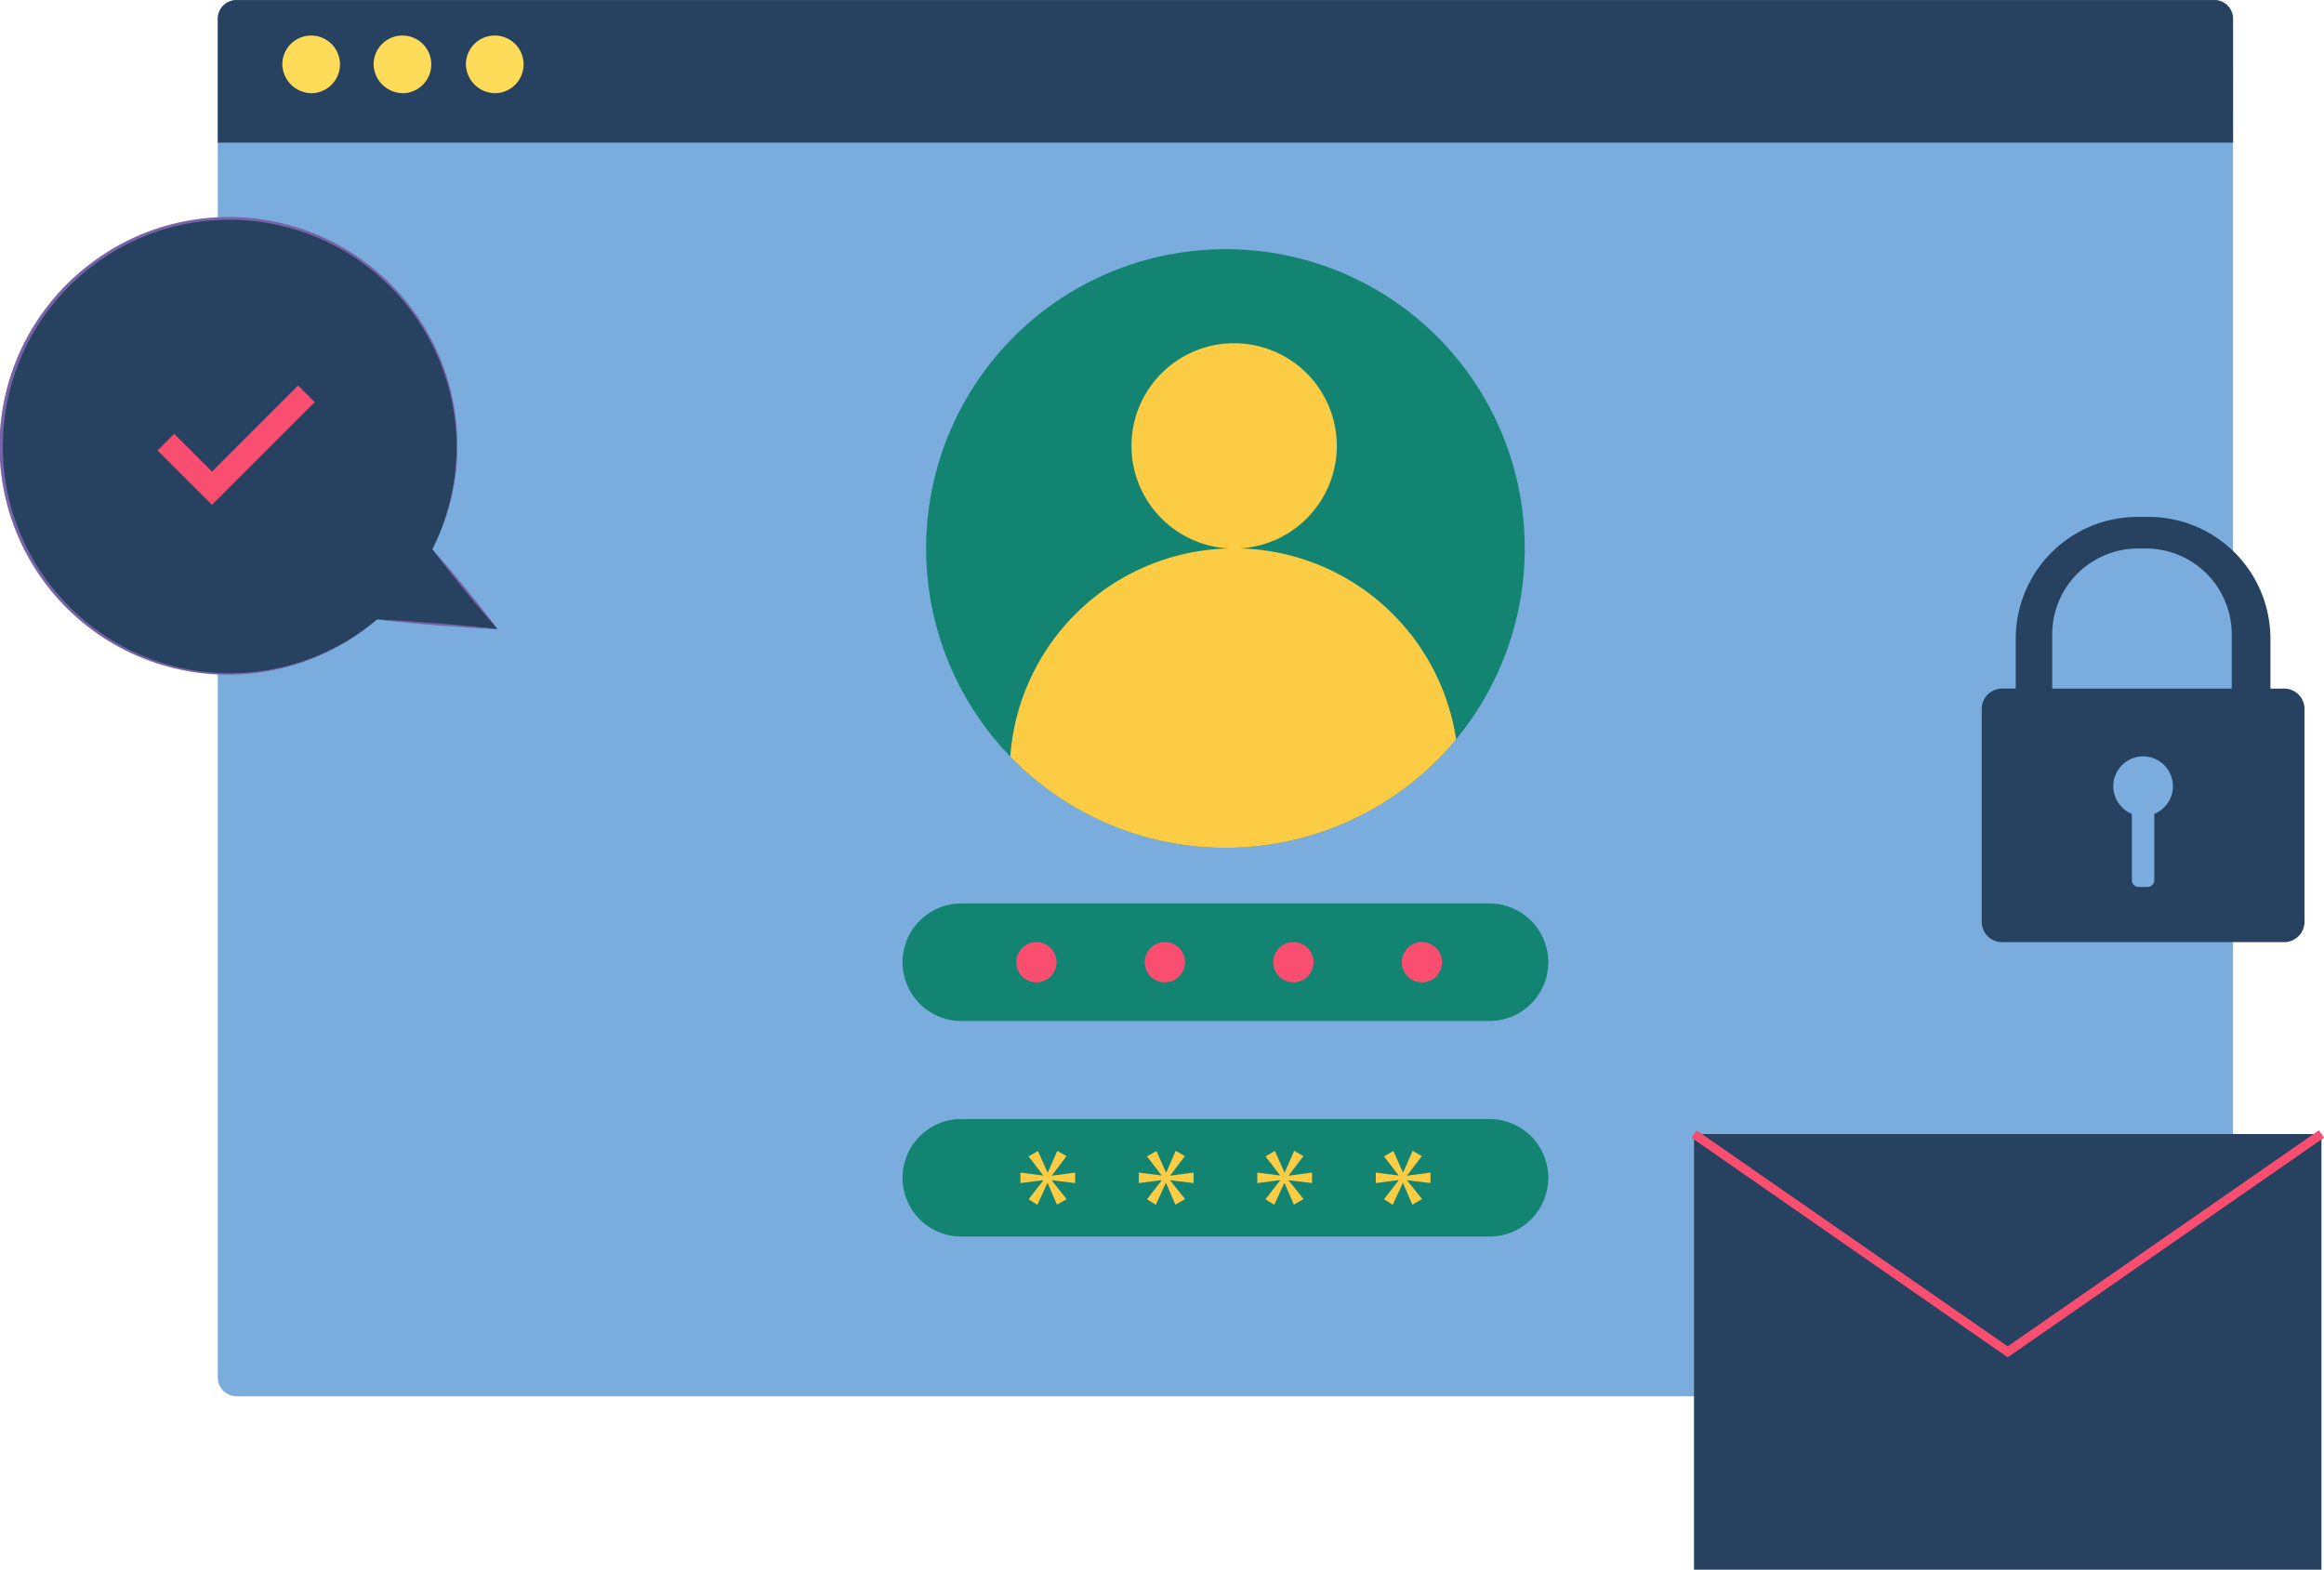
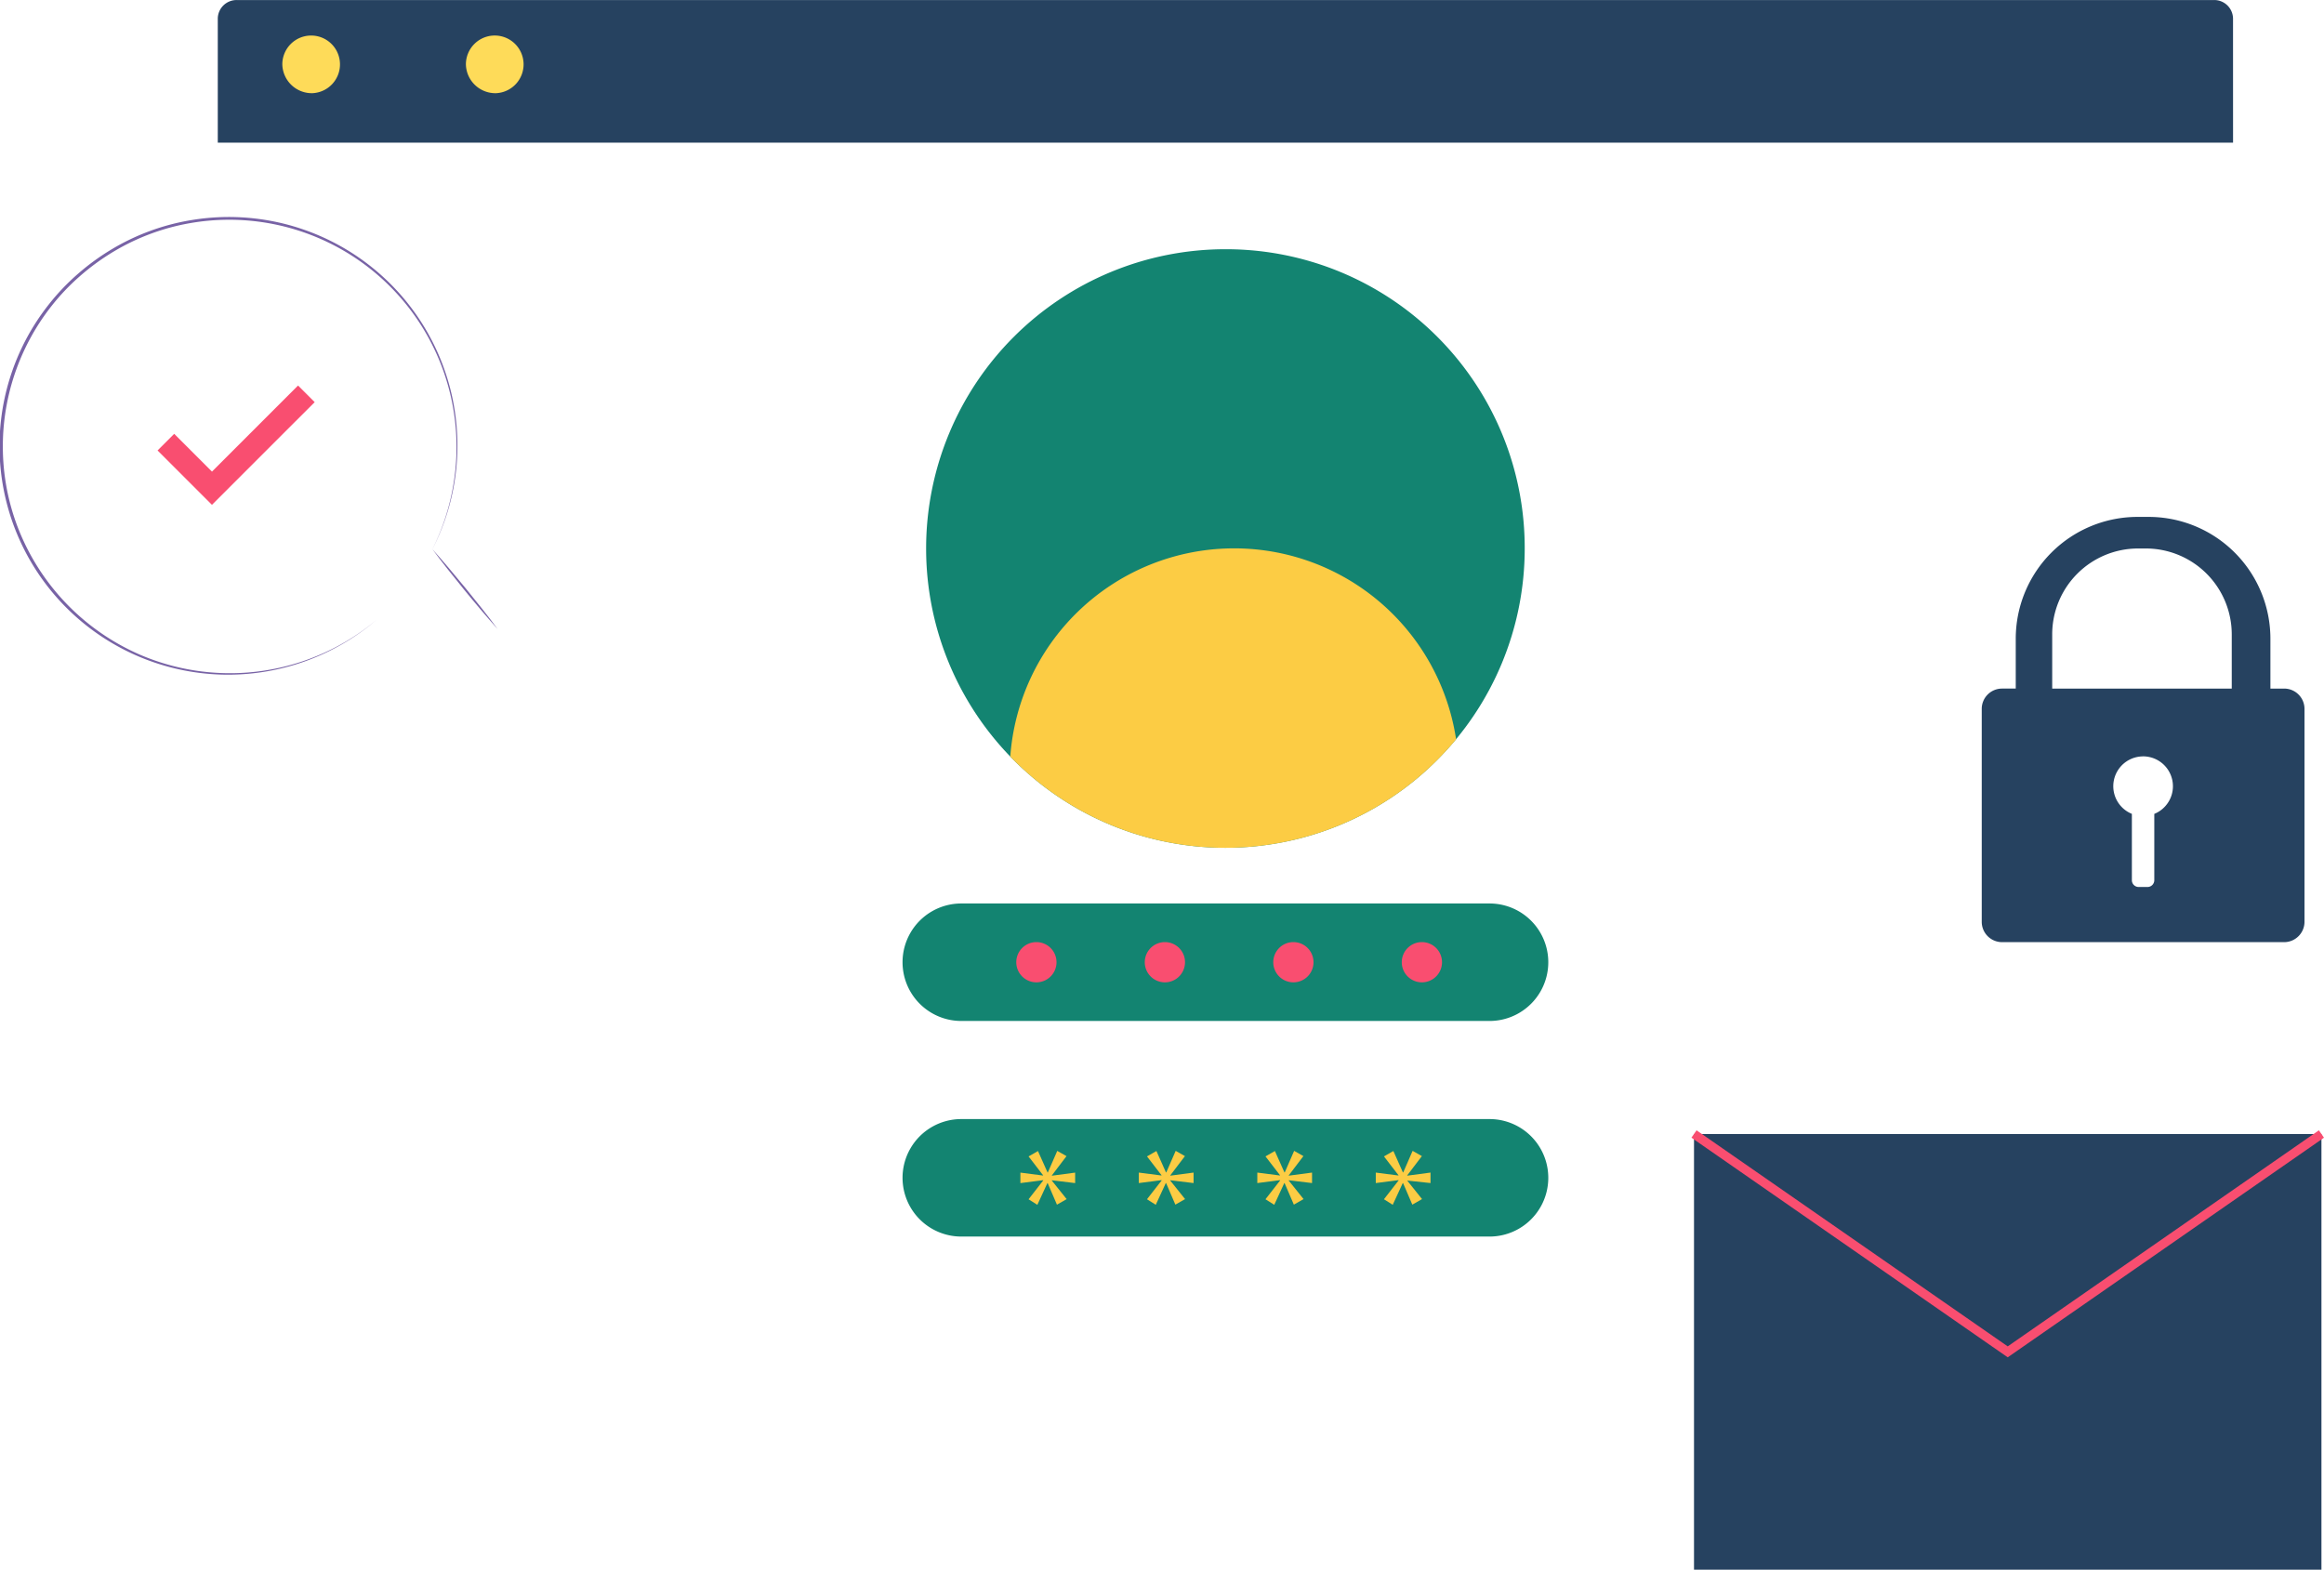
<svg xmlns="http://www.w3.org/2000/svg" width="250.743" height="169.371" viewBox="0 0 250.743 169.371">
  <defs>
    <clipPath id="clip-path">
      <rect id="Rectangle_2433" data-name="Rectangle 2433" width="250.743" height="169.371" fill="none" />
    </clipPath>
  </defs>
  <g id="Group_8353" data-name="Group 8353" transform="translate(0 0.004)">
    <g id="Group_8237" data-name="Group 8237" transform="translate(0 -0.004)" clip-path="url(#clip-path)">
-       <path id="Path_20096" data-name="Path 20096" d="M268.7,0H482a2.027,2.027,0,0,1,2.067,1.981V148.663A2.037,2.037,0,0,1,482,150.655H268.7a2.037,2.037,0,0,1-2.067-1.993V1.977A2.027,2.027,0,0,1,268.7,0" transform="translate(-243.139 0.004)" fill="#7aacdd" fill-rule="evenodd" />
      <path id="Path_20097" data-name="Path 20097" d="M484.07,15.39H266.636V1.977A2.027,2.027,0,0,1,268.7,0H482a2.027,2.027,0,0,1,2.067,1.981Z" transform="translate(-243.139 0.004)" fill="#264260" fill-rule="evenodd" />
      <path id="Path_20098" data-name="Path 20098" d="M348.892,49.755a3.111,3.111,0,1,0-3.244-3.108,3.185,3.185,0,0,0,3.244,3.108" transform="translate(-315.188 -39.701)" fill="#fedb59" fill-rule="evenodd" />
-       <path id="Path_20099" data-name="Path 20099" d="M460.669,49.755a3.111,3.111,0,1,0-3.244-3.108,3.185,3.185,0,0,0,3.244,3.108" transform="translate(-417.115 -39.701)" fill="#fedb59" fill-rule="evenodd" />
      <path id="Path_20100" data-name="Path 20100" d="M573.672,49.755a3.112,3.112,0,1,0-3.256-3.108,3.182,3.182,0,0,0,3.256,3.108" transform="translate(-520.149 -39.701)" fill="#fedb59" fill-rule="evenodd" />
      <path id="Path_20101" data-name="Path 20101" d="M1198.473,337.446a32.292,32.292,0,1,1-32.292-32.292,32.228,32.228,0,0,1,32.292,32.292" transform="translate(-1033.967 -278.263)" fill="#138471" />
-       <path id="Path_20102" data-name="Path 20102" d="M1407.461,431.3a11.076,11.076,0,1,1-11.076-11.076,11.076,11.076,0,0,1,11.076,11.076" transform="translate(-1263.231 -383.189)" fill="#fccc44" />
      <path id="Path_20103" data-name="Path 20103" d="M1285.079,692.185a32.3,32.3,0,0,1-48.1,1.866,24.217,24.217,0,0,1,48.1-1.866" transform="translate(-1127.977 -612.414)" fill="#fccc44" />
      <path id="Path_20104" data-name="Path 20104" d="M1168.363,1118.91h-56.994a6.338,6.338,0,0,1,0-12.677h56.994a6.338,6.338,0,1,1,0,12.677" transform="translate(-1007.652 -1008.748)" fill="#138471" />
      <path id="Path_20105" data-name="Path 20105" d="M1248.61,1155.692a2.171,2.171,0,1,1-2.171-2.171,2.171,2.171,0,0,1,2.171,2.171m11.693-2.171a2.171,2.171,0,1,0,2.171,2.171,2.171,2.171,0,0,0-2.171-2.171m13.864,0a2.171,2.171,0,1,0,2.171,2.171,2.171,2.171,0,0,0-2.171-2.171m13.864,0a2.171,2.171,0,1,0,2.171,2.171,2.171,2.171,0,0,0-2.171-2.171" transform="translate(-1134.619 -1051.869)" fill="#f94e70" />
      <path id="Path_20106" data-name="Path 20106" d="M1168.363,1382.877h-56.994a6.338,6.338,0,0,1,0-12.677h56.994a6.338,6.338,0,1,1,0,12.677" transform="translate(-1007.652 -1249.453)" fill="#138471" />
-       <path id="Path_20107" data-name="Path 20107" d="M1252.691,1412.278v.033l1.6,2-1.048.6-1-2.328h-.033l-1.081,2.345-.948-.6,1.58-2.029v-.033l-2.461.316v-1.131l2.445.316v-.033l-1.563-2.029,1.014-.582,1.031,2.312h.033l1.015-2.328,1,.565-1.58,2.079v.033l2.511-.333v1.131Zm15.293.3v-1.131l-2.511.333v-.033l1.58-2.079-1-.565-1.015,2.328h-.033l-1.031-2.312-1.015.582,1.563,2.029v.033l-2.445-.316v1.131l2.461-.316v.033l-1.58,2.029.948.6,1.081-2.345h.033l1,2.328,1.048-.6-1.6-2v-.033Zm12.782,0v-1.131l-2.511.333v-.033l1.58-2.079-1-.565-1.014,2.328h-.033l-1.031-2.312-1.014.582,1.563,2.029v.033l-2.445-.316v1.131l2.461-.316v.033l-1.58,2.029.948.6,1.081-2.345h.033l1,2.328,1.048-.6-1.6-2v-.033Zm12.782,0v-1.131l-2.511.333v-.033l1.58-2.079-1-.565-1.014,2.328h-.033l-1.031-2.312-1.014.582,1.563,2.029v.033l-2.445-.316v1.131l2.461-.316v.033l-1.58,2.029.948.6,1.081-2.345h.033l1,2.328,1.048-.6-1.6-2v-.033Z" transform="translate(-1139.206 -1284.927)" fill="#fccc44" />
+       <path id="Path_20107" data-name="Path 20107" d="M1252.691,1412.278v.033l1.6,2-1.048.6-1-2.328h-.033l-1.081,2.345-.948-.6,1.58-2.029v-.033l-2.461.316v-1.131l2.445.316v-.033l-1.563-2.029,1.014-.582,1.031,2.312h.033l1.015-2.328,1,.565-1.58,2.079v.033l2.511-.333v1.131Zm15.293.3v-1.131l-2.511.333v-.033l1.58-2.079-1-.565-1.015,2.328h-.033l-1.031-2.312-1.015.582,1.563,2.029v.033l-2.445-.316v1.131l2.461-.316v.033l-1.58,2.029.948.6,1.081-2.345h.033l1,2.328,1.048-.6-1.6-2v-.033Zm12.782,0v-1.131l-2.511.333v-.033l1.58-2.079-1-.565-1.014,2.328h-.033l-1.031-2.312-1.014.582,1.563,2.029v.033l-2.445-.316v1.131l2.461-.316v.033l-1.58,2.029.948.6,1.081-2.345h.033l1,2.328,1.048-.6-1.6-2v-.033Zm12.782,0v-1.131l-2.511.333v-.033l1.58-2.079-1-.565-1.014,2.328h-.033l-1.031-2.312-1.014.582,1.563,2.029v.033l-2.445-.316v1.131l2.461-.316v.033l-1.58,2.029.948.6,1.081-2.345h.033l1,2.328,1.048-.6-1.6-2Z" transform="translate(-1139.206 -1284.927)" fill="#fccc44" />
      <path id="Path_20108" data-name="Path 20108" d="M2458.964,651.42h-1.478v-5.377a13.147,13.147,0,0,0-13.147-13.147h-1.183a13.147,13.147,0,0,0-13.146,13.147v5.377h-1.479a2.189,2.189,0,0,0-2.19,2.19v22.97a2.194,2.194,0,0,0,2.19,2.2h30.433a2.2,2.2,0,0,0,2.2-2.2V653.61a2.194,2.194,0,0,0-2.2-2.19m-14.006,13.519V672.1a.732.732,0,0,1-.733.728h-.958a.731.731,0,0,1-.728-.728v-7.162a3.219,3.219,0,0,1,1.15-6.2.222.222,0,0,1,.06-.005,3.223,3.223,0,0,1,1.21,6.209m8.356-13.519h-19.372v-5.848a9.267,9.267,0,0,1,9.27-9.27h.827a9.271,9.271,0,0,1,9.275,9.27Z" transform="translate(-2212.525 -577.123)" fill="#264260" />
-       <path id="Path_20109" data-name="Path 20109" d="M10.335,273.242A24.582,24.582,0,0,1,48.2,303.068l7.044,8.619L42.224,310.65a24.578,24.578,0,0,1-31.889-37.409" transform="translate(-1.551 -243.806)" fill="#264260" />
      <path id="Path_20110" data-name="Path 20110" d="M536.453,681.111q-.83-1.118-1.694-2.21c-.573-.729-1.156-1.451-1.742-2.17s-1.18-1.432-1.78-2.139-1.208-1.409-1.828-2.1q.83,1.118,1.694,2.21c.573.73,1.156,1.451,1.742,2.171s1.179,1.432,1.78,2.139,1.208,1.409,1.828,2.1" transform="translate(-482.756 -613.23)" fill="#7863a6" />
-       <path id="Path_20111" data-name="Path 20111" d="M461.548,758.531q1.623.195,3.249.346c1.084.1,2.169.2,3.254.284s2.171.166,3.258.235,2.174.13,3.263.173q-1.623-.194-3.249-.346c-1.084-.1-2.169-.2-3.254-.284s-2.171-.166-3.258-.235-2.174-.129-3.263-.173" transform="translate(-420.875 -691.687)" fill="#7863a6" />
      <path id="Path_20112" data-name="Path 20112" d="M46.654,301.591a24.616,24.616,0,0,0,2.566-8.628A24.66,24.66,0,0,0,20.6,266.085a24.4,24.4,0,0,0-8.5,3.113,25.225,25.225,0,0,0-3.679,2.668,24.16,24.16,0,0,0-3.138,3.29,24.654,24.654,0,0,0,35.385,34.017,24.589,24.589,0,0,1-25.431,3.854A24.635,24.635,0,0,1,2.589,300.8a24.209,24.209,0,0,1-2.228-8.656,24.481,24.481,0,0,1,5.19-16.785,23.923,23.923,0,0,1,3.091-3.251,24.906,24.906,0,0,1,3.627-2.64,24.086,24.086,0,0,1,8.384-3.087,24.525,24.525,0,0,1,28.485,26.569,24.571,24.571,0,0,1-2.484,8.636" transform="translate(0 -242.329)" fill="#7863a6" />
      <path id="Path_20113" data-name="Path 20113" d="M198.784,484.9l-5.868-5.868,1.794-1.794,4.075,4.074,9.289-9.289,1.794,1.794Z" transform="translate(-175.915 -430.427)" fill="#f94e70" />
      <rect id="Rectangle_2432" data-name="Rectangle 2432" width="67.697" height="47.009" transform="translate(182.771 122.362)" fill="#264260" />
      <path id="Path_20114" data-name="Path 20114" d="M2105.037,1408.518l-34.124-23.7.551-.794,33.573,23.313,33.573-23.313.551.794Z" transform="translate(-1888.418 -1262.064)" fill="#f94e70" />
    </g>
  </g>
</svg>